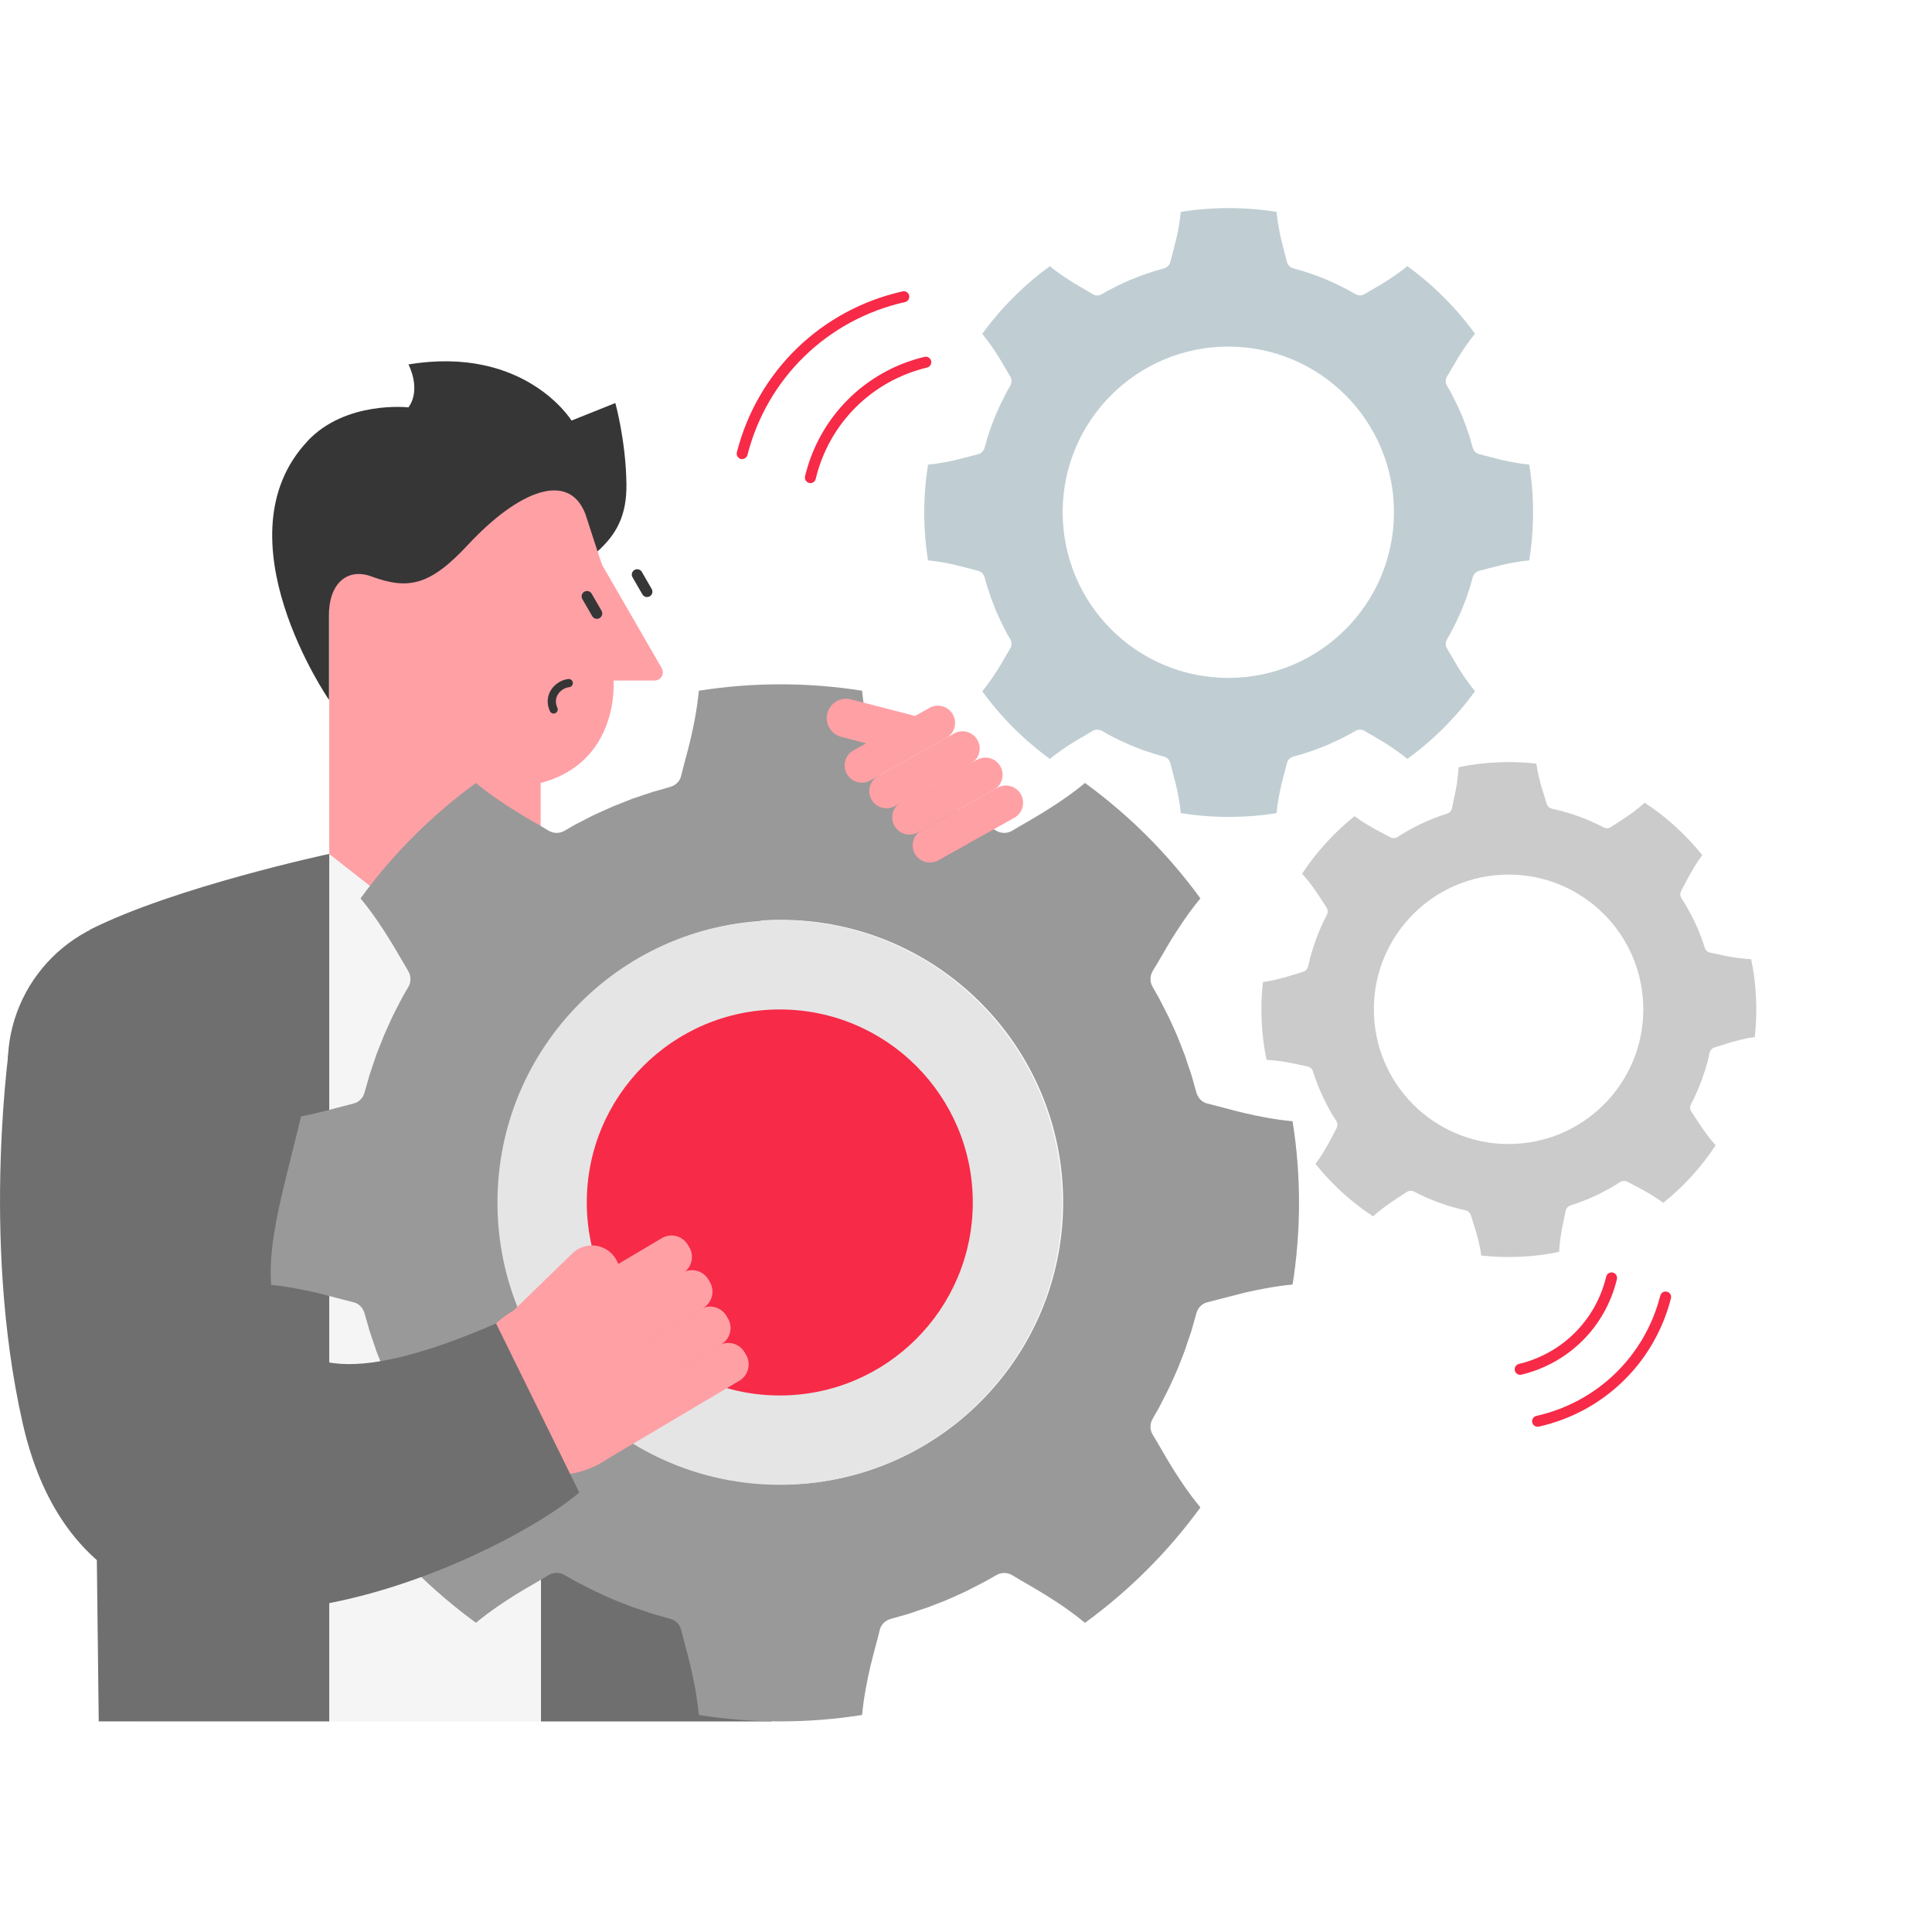
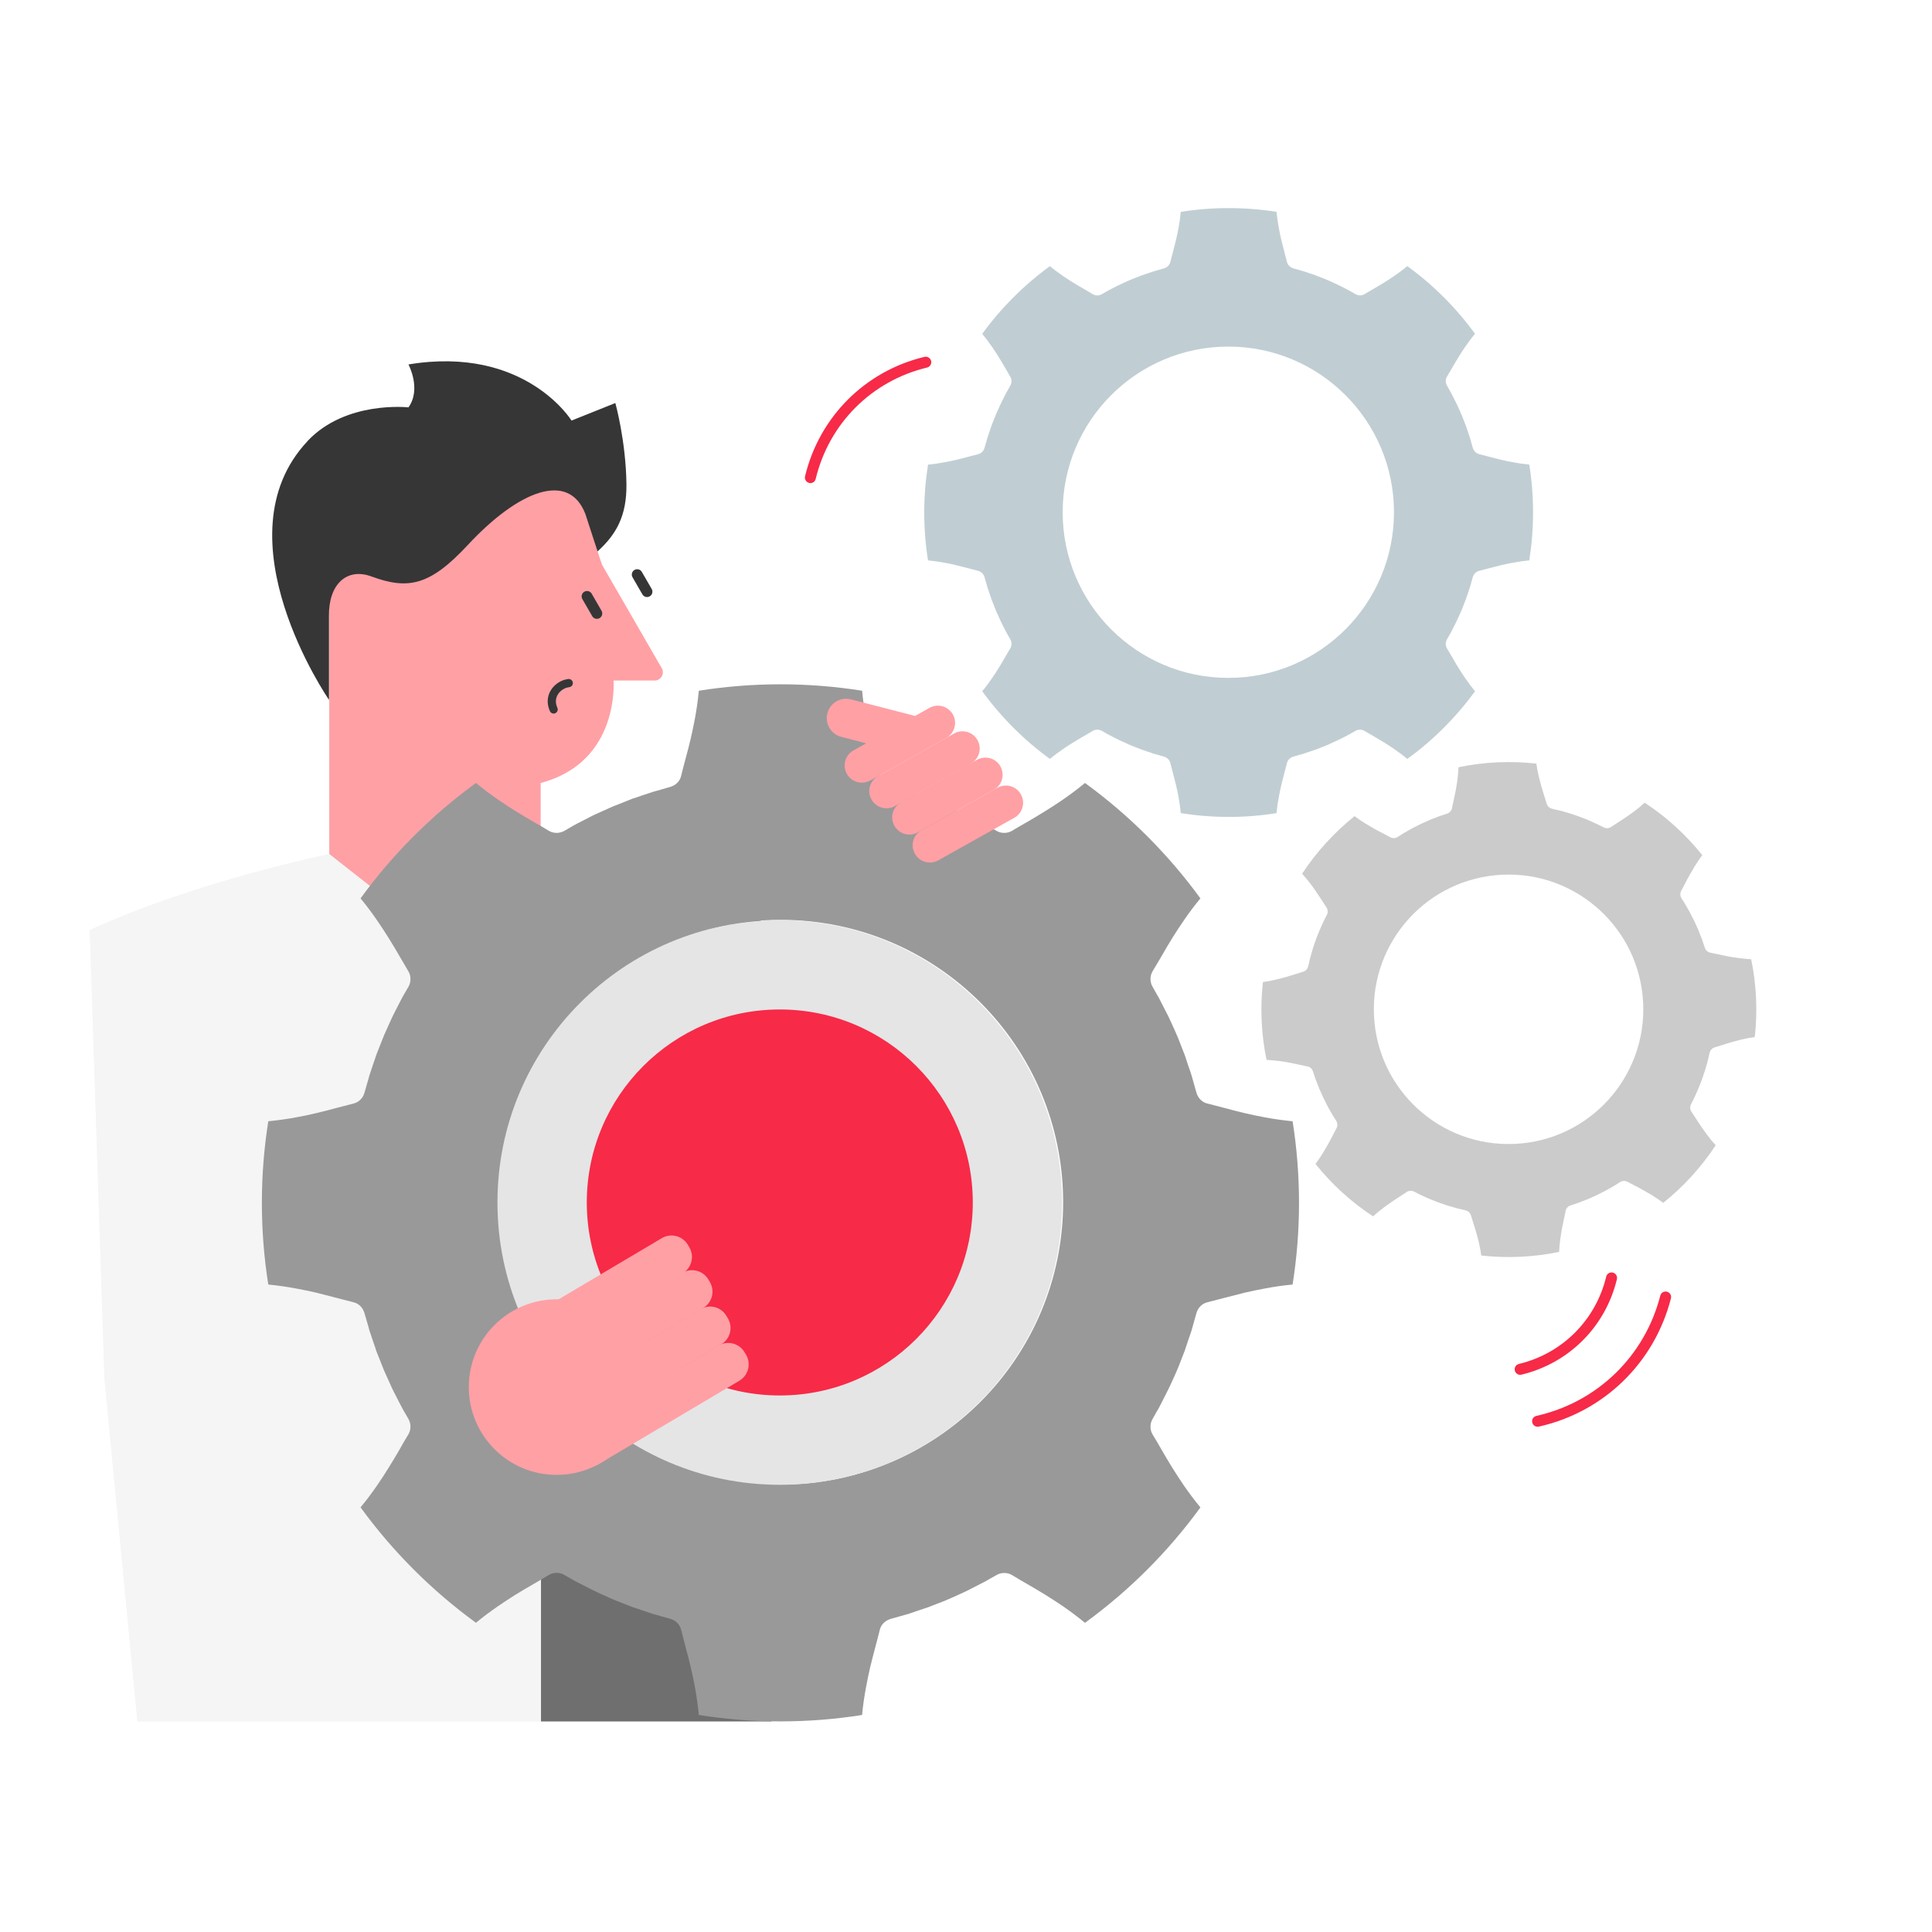
<svg xmlns="http://www.w3.org/2000/svg" width="170" height="170" viewBox="0 0 170 170" fill="none">
  <path d="M53.985 59.881H57.598C58.154 59.881 58.507 59.277 58.227 58.794L52.989 49.721L52.946 49.605C51.859 46.711 51.39 41.358 46.511 41.27H28.973V75.554L47.573 75.452V68.896C54.569 67.055 53.985 59.881 53.985 59.881Z" fill="#FFA0A5" />
  <path d="M48.715 62.786C48.575 62.786 48.444 62.704 48.386 62.574C48.111 61.96 48.13 61.322 48.444 60.776C48.768 60.216 49.382 59.815 50.01 59.747C50.208 59.728 50.386 59.873 50.406 60.071C50.425 60.269 50.28 60.448 50.082 60.467C49.681 60.511 49.275 60.776 49.068 61.139C48.932 61.376 48.816 61.767 49.043 62.279C49.126 62.463 49.043 62.675 48.86 62.757C48.812 62.777 48.763 62.791 48.71 62.791L48.715 62.786Z" fill="#363636" />
  <path d="M27.061 38.817C19.094 47.287 28.95 61.583 28.95 61.583V54.181C28.902 51.48 30.467 49.91 32.68 50.722C35.922 51.915 37.83 51.538 41.164 47.953C45.623 43.161 50.063 41.402 51.517 45.253L52.58 48.519C54.194 47.055 55.16 45.427 55.121 42.591C55.073 38.783 54.145 35.464 54.145 35.464L50.29 37.006C50.29 37.006 46.203 30.372 35.941 32.068C35.941 32.068 37.1 34.227 35.941 35.846C35.941 35.846 30.433 35.218 27.056 38.812L27.061 38.817Z" fill="#363636" />
  <path d="M52.063 52.24C51.932 52.014 51.642 51.936 51.416 52.067C51.189 52.198 51.112 52.487 51.243 52.714L52.11 54.216C52.241 54.442 52.53 54.52 52.757 54.389C52.983 54.258 53.061 53.969 52.93 53.742L52.063 52.24Z" fill="#363636" />
  <path d="M56.477 50.323C56.346 50.096 56.056 50.019 55.83 50.15C55.603 50.28 55.526 50.57 55.657 50.796L56.524 52.298C56.655 52.525 56.944 52.602 57.171 52.472C57.397 52.341 57.475 52.051 57.344 51.825L56.477 50.323Z" fill="#363636" />
  <path d="M38.28 88.309L47.575 75.178H28.984L38.28 88.309Z" fill="#FFA0A5" />
  <path d="M28.979 75.158C28.979 75.158 17.292 77.52 7.904 81.84L9.199 121.341L12.098 151.469H38.279L38.294 82.482L28.979 75.158Z" fill="#F5F5F5" />
-   <path d="M47.604 75.158C47.604 75.158 59.291 77.52 68.678 81.84L67.383 121.341L64.591 151.469H38.304L38.289 82.482L47.604 75.158Z" fill="#F5F5F5" />
+   <path d="M47.604 75.158C47.604 75.158 59.291 77.52 68.678 81.84L67.383 121.341L64.591 151.469H38.304L38.289 82.482L47.604 75.158" fill="#F5F5F5" />
  <path d="M38.302 151.473H64.59L67.382 121.345L68.677 81.843C59.29 77.519 47.602 75.162 47.602 75.162L40.38 80.843C39.153 81.81 37.423 81.81 36.196 80.843L28.973 75.162C28.973 75.162 17.286 77.524 7.898 81.843L9.193 121.345L12.092 151.473H38.268" fill="#F5F5F5" />
  <path d="M38.322 82.433L43.941 87.327L55.048 77.002L47.603 75.162L38.322 82.433Z" fill="#F5F5F5" />
  <path d="M38.212 82.433L32.588 87.327L21.48 77.002L28.926 75.162L38.212 82.433Z" fill="#F5F5F5" />
  <path d="M67.886 151.473C68.19 125.62 68.707 81.858 68.678 81.843C61.281 78.085 47.603 75.162 47.603 75.162V151.473H67.886Z" fill="#6F6F6F" />
-   <path d="M28.97 151.474V75.134C28.97 75.134 15.293 78.062 7.896 81.816C7.867 81.83 8.379 125.621 8.688 151.469H28.97V151.474Z" fill="#6F6F6F" />
  <path d="M75.855 150.912C75.932 150.101 76.048 149.289 76.198 148.492C76.309 147.893 76.43 147.294 76.57 146.695C76.715 146.105 76.865 145.516 77.024 144.922C77.159 144.419 77.294 143.912 77.415 143.409C77.469 143.177 77.594 142.97 77.758 142.805C77.923 142.641 78.135 142.525 78.362 142.453L79.58 142.11L79.889 142.023C79.986 141.994 80.087 141.955 80.184 141.926L80.783 141.718L81.382 141.52L81.686 141.419L81.981 141.303L83.16 140.844C83.256 140.8 83.353 140.767 83.45 140.718L83.74 140.593L84.319 140.332C84.706 140.153 85.092 139.989 85.46 139.786L86.59 139.206C86.687 139.163 86.774 139.109 86.865 139.056L87.141 138.897L87.692 138.588C87.904 138.462 88.141 138.409 88.373 138.409C88.605 138.409 88.841 138.472 89.049 138.592C89.489 138.863 89.938 139.124 90.392 139.385C90.924 139.689 91.45 140.003 91.977 140.327C92.494 140.651 93.011 140.979 93.513 141.322C94.18 141.786 94.842 142.274 95.47 142.796C99.364 139.96 102.794 136.534 105.626 132.64C105.104 132.012 104.616 131.355 104.152 130.684C103.809 130.181 103.476 129.664 103.152 129.147C102.828 128.625 102.514 128.094 102.21 127.563C101.949 127.108 101.688 126.659 101.417 126.219C101.292 126.012 101.234 125.78 101.234 125.553C101.234 125.311 101.287 125.079 101.413 124.867L101.722 124.316L101.881 124.04C101.934 123.953 101.992 123.862 102.031 123.765L102.611 122.635C102.809 122.262 102.978 121.876 103.157 121.494L103.418 120.915L103.543 120.625C103.592 120.528 103.625 120.431 103.669 120.335L104.128 119.156L104.244 118.861L104.345 118.557L104.543 117.958L104.751 117.359C104.78 117.262 104.819 117.161 104.848 117.064L104.935 116.755L105.278 115.537C105.345 115.31 105.461 115.098 105.63 114.933C105.795 114.769 106.002 114.643 106.234 114.59C106.737 114.465 107.244 114.334 107.747 114.199C108.346 114.04 108.93 113.89 109.52 113.745C110.119 113.605 110.718 113.484 111.317 113.373C112.114 113.223 112.926 113.102 113.737 113.03C114.109 110.691 114.303 108.29 114.303 105.846C114.303 103.401 114.109 101 113.737 98.661C112.926 98.584 112.114 98.468 111.317 98.323C110.718 98.212 110.119 98.082 109.52 97.946C108.93 97.806 108.341 97.652 107.747 97.492C107.244 97.357 106.737 97.226 106.234 97.101C106.002 97.048 105.795 96.922 105.63 96.758C105.466 96.594 105.35 96.386 105.278 96.154L104.935 94.936L104.848 94.632C104.819 94.531 104.78 94.434 104.751 94.328L104.543 93.728L104.345 93.129L104.244 92.825L104.128 92.535L103.669 91.352C103.625 91.255 103.592 91.158 103.543 91.062L103.418 90.772L103.157 90.192C102.978 89.805 102.814 89.424 102.611 89.052L102.031 87.921C101.988 87.825 101.934 87.738 101.881 87.646L101.722 87.37L101.413 86.82C101.287 86.612 101.234 86.37 101.234 86.138C101.234 85.906 101.297 85.67 101.418 85.462C101.688 85.022 101.949 84.573 102.21 84.129C102.514 83.592 102.828 83.061 103.152 82.539C103.476 82.022 103.804 81.515 104.152 81.012C104.611 80.336 105.104 79.679 105.626 79.051C102.79 75.157 99.364 71.731 95.47 68.895C94.842 69.417 94.185 69.905 93.513 70.369C93.011 70.712 92.494 71.05 91.977 71.369C91.455 71.693 90.924 72.016 90.392 72.321C89.938 72.577 89.489 72.838 89.049 73.103C88.841 73.229 88.61 73.287 88.373 73.287C88.141 73.292 87.904 73.234 87.692 73.113L87.141 72.794L86.865 72.635C86.778 72.582 86.687 72.533 86.59 72.485L85.46 71.905C85.088 71.707 84.701 71.543 84.319 71.369L83.454 70.978C83.358 70.934 83.261 70.895 83.165 70.862L81.986 70.393L81.691 70.277L81.387 70.18L80.788 69.973L80.189 69.775C80.092 69.741 79.99 69.707 79.894 69.673L79.585 69.591L78.367 69.238C78.14 69.171 77.927 69.06 77.763 68.886C77.599 68.726 77.473 68.514 77.42 68.282C77.294 67.779 77.164 67.277 77.029 66.769C76.869 66.17 76.72 65.586 76.575 64.996C76.439 64.402 76.314 63.808 76.203 63.199C76.053 62.402 75.932 61.59 75.86 60.779C73.521 60.407 71.12 60.213 68.675 60.213C66.231 60.213 63.83 60.407 61.491 60.779C61.414 61.59 61.298 62.402 61.153 63.199C61.042 63.803 60.911 64.402 60.776 64.996C60.641 65.586 60.481 66.175 60.322 66.769C60.187 67.277 60.051 67.779 59.931 68.282C59.877 68.514 59.752 68.731 59.588 68.886C59.423 69.06 59.216 69.166 58.984 69.238L57.766 69.591L57.462 69.673C57.36 69.707 57.264 69.741 57.157 69.775L56.558 69.973L55.959 70.18L55.655 70.277L55.365 70.393L54.181 70.862C54.085 70.895 53.988 70.939 53.891 70.978L53.602 71.108L53.022 71.369C52.635 71.543 52.249 71.707 51.882 71.905L50.751 72.485C50.654 72.533 50.568 72.582 50.476 72.635L50.2 72.794L49.65 73.113C49.442 73.229 49.2 73.292 48.968 73.287C48.736 73.287 48.5 73.224 48.292 73.103C47.852 72.833 47.403 72.572 46.958 72.321C46.422 72.016 45.891 71.693 45.369 71.369C44.852 71.05 44.345 70.717 43.842 70.369C43.166 69.91 42.509 69.417 41.881 68.895C37.987 71.731 34.556 75.157 31.725 79.051C32.247 79.679 32.735 80.336 33.199 81.012C33.542 81.515 33.88 82.022 34.199 82.539C34.523 83.061 34.846 83.592 35.151 84.129C35.407 84.578 35.668 85.022 35.933 85.462C36.059 85.67 36.117 85.902 36.117 86.138C36.122 86.37 36.064 86.612 35.943 86.82L35.624 87.37L35.465 87.646C35.411 87.733 35.363 87.825 35.315 87.921L34.735 89.052C34.537 89.424 34.373 89.81 34.199 90.192L33.938 90.772L33.807 91.062C33.764 91.158 33.725 91.255 33.691 91.352L33.223 92.535L33.107 92.825L33.01 93.129L32.803 93.728L32.605 94.328C32.571 94.429 32.537 94.526 32.503 94.632L32.421 94.936L32.068 96.154C32.001 96.386 31.889 96.594 31.715 96.758C31.556 96.922 31.343 97.048 31.112 97.101C30.609 97.226 30.107 97.357 29.599 97.492C29 97.652 28.416 97.811 27.826 97.946C27.232 98.086 26.638 98.217 26.029 98.323C25.232 98.468 24.42 98.584 23.608 98.661C23.236 101 23.043 103.401 23.043 105.846C23.043 108.29 23.236 110.691 23.608 113.03C24.42 113.107 25.232 113.223 26.029 113.373C26.633 113.484 27.232 113.605 27.826 113.745C28.416 113.89 29.005 114.04 29.599 114.199C30.107 114.334 30.609 114.465 31.112 114.59C31.343 114.643 31.561 114.769 31.715 114.933C31.889 115.098 31.996 115.31 32.068 115.537L32.421 116.755L32.503 117.064C32.537 117.161 32.571 117.262 32.605 117.359L32.803 117.958L33.01 118.557L33.107 118.861L33.223 119.156L33.691 120.335C33.725 120.431 33.769 120.528 33.807 120.625L34.199 121.489C34.373 121.876 34.537 122.262 34.735 122.63L35.315 123.76C35.363 123.857 35.411 123.944 35.465 124.036L35.624 124.311L35.943 124.862C36.059 125.074 36.122 125.311 36.117 125.548C36.117 125.775 36.054 126.007 35.933 126.215C35.663 126.654 35.402 127.104 35.151 127.558C34.846 128.089 34.523 128.616 34.199 129.142C33.88 129.659 33.547 130.176 33.199 130.679C32.74 131.345 32.247 132.007 31.725 132.635C34.561 136.529 37.987 139.955 41.881 142.791C42.509 142.269 43.166 141.781 43.842 141.317C44.345 140.974 44.852 140.641 45.369 140.317C45.891 139.994 46.422 139.68 46.958 139.375C47.408 139.114 47.852 138.853 48.292 138.583C48.5 138.457 48.732 138.399 48.968 138.399C49.205 138.399 49.442 138.452 49.65 138.578L50.2 138.887L50.476 139.047C50.563 139.1 50.654 139.158 50.751 139.196L51.882 139.776C52.254 139.974 52.64 140.139 53.022 140.322L53.602 140.583L53.891 140.709C53.988 140.757 54.085 140.791 54.181 140.834L55.365 141.293L55.655 141.409L55.959 141.511L56.558 141.709L57.157 141.916C57.259 141.945 57.355 141.984 57.462 142.013L57.766 142.1L58.984 142.443C59.216 142.511 59.423 142.627 59.588 142.796C59.752 142.96 59.877 143.168 59.931 143.4C60.056 143.902 60.187 144.409 60.322 144.912C60.481 145.511 60.641 146.096 60.776 146.685C60.911 147.284 61.047 147.883 61.153 148.482C61.298 149.279 61.414 150.091 61.491 150.903C63.83 151.275 66.231 151.468 68.675 151.468C71.12 151.468 73.521 151.275 75.86 150.903L75.855 150.912ZM43.861 105.783C43.861 92.062 54.983 80.94 68.704 80.94C82.425 80.94 93.547 92.062 93.547 105.783C93.547 119.504 82.425 130.626 68.704 130.626C54.983 130.626 43.861 119.504 43.861 105.783Z" fill="#999999" />
  <path d="M68.614 130.651C82.335 130.651 93.457 119.528 93.457 105.808C93.457 92.088 82.335 80.965 68.614 80.965C54.894 80.965 43.772 92.088 43.772 105.808C43.772 119.528 54.894 130.651 68.614 130.651Z" fill="#E5E5E5" />
  <path d="M68.615 122.79C77.994 122.79 85.597 115.186 85.597 105.807C85.597 96.428 77.994 88.825 68.615 88.825C59.236 88.825 51.633 96.428 51.633 105.807C51.633 115.186 59.236 122.79 68.615 122.79Z" fill="#F72A48" />
  <path d="M48.975 129.778C53.242 129.778 56.701 126.32 56.701 122.053C56.701 117.786 53.242 114.328 48.975 114.328C44.709 114.328 41.25 117.786 41.25 122.053C41.25 126.32 44.709 129.778 48.975 129.778Z" fill="#FFA0A5" />
  <path d="M45.283 118.565L45.411 118.781C45.882 119.575 46.907 119.838 47.702 119.367L60.067 112.04C60.861 111.569 61.124 110.544 60.653 109.749L60.525 109.533C60.054 108.739 59.029 108.477 58.235 108.947L45.869 116.275C45.075 116.745 44.813 117.771 45.283 118.565Z" fill="#FFA0A5" />
  <path d="M47.09 121.618L47.218 121.834C47.689 122.628 48.714 122.89 49.508 122.42L61.874 115.092C62.668 114.622 62.93 113.596 62.46 112.802L62.332 112.586C61.861 111.792 60.836 111.529 60.041 112L47.676 119.327C46.882 119.798 46.619 120.823 47.09 121.618Z" fill="#FFA0A5" />
  <path d="M48.678 124.817L48.806 125.034C49.277 125.828 50.302 126.09 51.096 125.619L63.462 118.292C64.256 117.821 64.518 116.796 64.047 116.002L63.919 115.786C63.449 114.991 62.423 114.729 61.629 115.2L49.264 122.527C48.47 122.998 48.207 124.023 48.678 124.817Z" fill="#FFA0A5" />
  <path d="M50.274 128.019L50.402 128.235C50.872 129.029 51.898 129.292 52.692 128.821L65.057 121.494C65.852 121.023 66.114 119.998 65.643 119.203L65.515 118.987C65.044 118.193 64.019 117.931 63.225 118.401L50.86 125.729C50.065 126.199 49.803 127.225 50.274 128.019Z" fill="#FFA0A5" />
-   <path d="M42.721 121.132L42.724 121.135C43.668 122.108 45.222 122.131 46.195 121.186L53.797 113.807C54.769 112.862 54.792 111.309 53.848 110.336L53.845 110.332C52.901 109.36 51.347 109.337 50.374 110.281L42.772 117.661C41.8 118.605 41.776 120.159 42.721 121.132Z" fill="#FFA0A5" />
-   <path d="M13.943 106.894C21.265 106.894 27.2 100.959 27.2 93.637C27.2 86.315 21.265 80.38 13.943 80.38C6.621 80.38 0.686 86.315 0.686 93.637C0.686 100.959 6.621 106.894 13.943 106.894Z" fill="#6F6F6F" />
-   <path d="M43.651 116.452L50.971 131.328C43.651 137.599 8.556 154.243 1.991 125.216C-1.744 108.698 0.928 91.266 0.928 91.266L26.94 96.257C25.137 104.388 23.224 109.345 23.997 114.326C25.012 120.882 30.742 122.052 43.656 116.452H43.651Z" fill="#6F6F6F" />
  <path d="M154.097 84.405C153.71 84.385 153.319 84.347 152.932 84.293C152.642 84.255 152.357 84.207 152.067 84.158C151.782 84.1 151.502 84.042 151.212 83.979C150.971 83.926 150.724 83.873 150.483 83.825C150.372 83.805 150.27 83.748 150.188 83.675C150.106 83.598 150.043 83.501 150.009 83.395L149.816 82.82L149.768 82.675C149.753 82.632 149.729 82.583 149.715 82.535L149.603 82.255L149.497 81.974L149.439 81.834L149.376 81.694L149.13 81.143C149.106 81.1 149.091 81.052 149.062 81.008L148.995 80.873L148.859 80.602C148.768 80.424 148.681 80.245 148.574 80.071L148.275 79.544C148.251 79.501 148.226 79.457 148.198 79.419L148.115 79.293L147.956 79.037C147.893 78.94 147.859 78.829 147.854 78.718C147.85 78.607 147.874 78.496 147.927 78.394C148.043 78.177 148.159 77.96 148.275 77.737C148.405 77.476 148.545 77.22 148.69 76.964C148.835 76.713 148.98 76.457 149.13 76.211C149.333 75.882 149.555 75.558 149.787 75.244C148.347 73.452 146.642 71.891 144.719 70.63C144.434 70.891 144.13 71.142 143.82 71.374C143.588 71.548 143.352 71.718 143.11 71.882C142.869 72.046 142.622 72.21 142.376 72.365C142.163 72.5 141.955 72.635 141.752 72.771C141.656 72.834 141.545 72.867 141.438 72.872C141.322 72.877 141.211 72.858 141.105 72.8L140.835 72.664L140.699 72.597C140.656 72.573 140.612 72.548 140.564 72.529L140.013 72.278C139.83 72.191 139.646 72.118 139.458 72.046L139.177 71.935L139.037 71.882C138.989 71.862 138.945 71.848 138.897 71.829L138.327 71.635L138.182 71.587L138.037 71.543L137.747 71.461L137.457 71.374C137.409 71.365 137.361 71.345 137.312 71.336L137.163 71.302L136.573 71.167C136.462 71.138 136.361 71.089 136.279 71.012C136.196 70.935 136.134 70.843 136.1 70.732C136.027 70.495 135.955 70.254 135.878 70.017C135.791 69.737 135.704 69.461 135.621 69.181C135.544 68.901 135.472 68.616 135.404 68.335C135.312 67.959 135.24 67.572 135.187 67.191C134.066 67.065 132.916 67.026 131.752 67.079C130.587 67.132 129.447 67.277 128.341 67.509C128.321 67.896 128.283 68.287 128.234 68.669C128.196 68.959 128.147 69.244 128.094 69.534C128.041 69.819 127.978 70.099 127.915 70.389C127.862 70.63 127.809 70.877 127.761 71.118C127.742 71.23 127.684 71.331 127.611 71.413C127.534 71.495 127.442 71.558 127.331 71.592L126.756 71.785L126.616 71.833C126.568 71.848 126.524 71.872 126.476 71.886L126.196 71.998L125.915 72.104L125.775 72.162L125.64 72.225L125.084 72.471C125.041 72.495 124.992 72.51 124.949 72.539L124.814 72.606L124.543 72.742C124.364 72.834 124.186 72.921 124.012 73.027L123.485 73.326C123.442 73.35 123.398 73.375 123.36 73.404L123.234 73.486L122.978 73.645C122.881 73.708 122.77 73.742 122.659 73.747C122.548 73.751 122.437 73.727 122.335 73.674C122.118 73.558 121.9 73.442 121.683 73.326C121.422 73.196 121.161 73.056 120.905 72.911C120.654 72.766 120.403 72.621 120.156 72.471C119.823 72.268 119.499 72.046 119.19 71.814C117.398 73.254 115.837 74.959 114.576 76.882C114.837 77.167 115.088 77.472 115.32 77.781C115.494 78.013 115.668 78.249 115.827 78.491C115.992 78.733 116.161 78.979 116.315 79.225C116.446 79.438 116.581 79.646 116.721 79.849C116.784 79.945 116.818 80.056 116.823 80.168C116.832 80.279 116.808 80.39 116.755 80.496L116.615 80.767L116.547 80.902C116.523 80.945 116.504 80.989 116.48 81.037L116.228 81.588C116.141 81.772 116.074 81.955 115.997 82.144L115.827 82.564C115.808 82.612 115.794 82.656 115.779 82.704L115.581 83.274L115.533 83.419L115.494 83.564L115.407 83.854L115.325 84.144C115.31 84.192 115.296 84.24 115.281 84.289L115.248 84.438L115.108 85.028C115.079 85.139 115.03 85.24 114.953 85.323C114.88 85.405 114.784 85.468 114.673 85.501C114.436 85.574 114.199 85.646 113.958 85.724C113.677 85.811 113.402 85.897 113.122 85.98C112.842 86.057 112.561 86.129 112.272 86.197C111.895 86.289 111.508 86.361 111.127 86.414C111.001 87.535 110.962 88.685 111.015 89.85C111.069 91.014 111.213 92.154 111.445 93.26C111.832 93.28 112.223 93.318 112.605 93.367C112.895 93.405 113.185 93.454 113.47 93.507C113.755 93.56 114.035 93.623 114.325 93.686C114.571 93.739 114.813 93.792 115.054 93.84C115.166 93.86 115.272 93.918 115.349 93.99C115.436 94.067 115.494 94.159 115.528 94.27L115.721 94.845L115.769 94.99C115.789 95.038 115.808 95.082 115.827 95.13L115.934 95.41L116.045 95.691L116.098 95.831L116.161 95.966L116.412 96.522C116.431 96.565 116.451 96.613 116.475 96.657L116.542 96.792L116.678 97.063C116.77 97.242 116.856 97.42 116.958 97.594L117.257 98.121C117.282 98.164 117.306 98.208 117.335 98.246L117.417 98.372L117.581 98.628C117.639 98.725 117.678 98.836 117.678 98.947C117.683 99.058 117.658 99.169 117.605 99.271C117.489 99.488 117.373 99.706 117.262 99.923C117.132 100.184 116.987 100.445 116.847 100.701C116.707 100.952 116.557 101.203 116.407 101.45C116.204 101.783 115.982 102.107 115.75 102.416C117.19 104.208 118.895 105.769 120.818 107.03C121.103 106.769 121.408 106.518 121.722 106.286C121.954 106.112 122.19 105.938 122.427 105.779C122.669 105.614 122.915 105.445 123.161 105.291C123.369 105.16 123.577 105.025 123.78 104.885C123.876 104.822 123.988 104.788 124.099 104.783C124.21 104.774 124.326 104.798 124.427 104.851L124.698 104.991L124.833 105.059C124.877 105.083 124.92 105.102 124.968 105.126L125.519 105.378C125.703 105.464 125.886 105.532 126.075 105.609L126.355 105.721L126.495 105.779C126.543 105.798 126.587 105.812 126.635 105.827L127.21 106.025L127.35 106.073L127.495 106.112L127.785 106.199L128.075 106.281C128.123 106.295 128.172 106.31 128.22 106.324L128.365 106.358L128.954 106.498C129.065 106.527 129.167 106.576 129.249 106.653C129.331 106.725 129.394 106.822 129.428 106.933C129.5 107.17 129.573 107.407 129.65 107.648C129.737 107.928 129.829 108.204 129.906 108.484C129.983 108.764 130.061 109.045 130.128 109.33C130.215 109.706 130.288 110.093 130.341 110.475C131.467 110.6 132.612 110.639 133.776 110.586C134.94 110.533 136.08 110.388 137.187 110.156C137.206 109.769 137.245 109.378 137.298 108.991C137.337 108.701 137.385 108.412 137.433 108.127C137.491 107.842 137.549 107.561 137.612 107.271C137.665 107.025 137.718 106.783 137.767 106.542C137.786 106.431 137.844 106.324 137.916 106.247C137.989 106.16 138.09 106.102 138.197 106.068L138.772 105.875L138.916 105.827C138.96 105.808 139.008 105.788 139.057 105.769L139.337 105.663L139.617 105.551L139.757 105.498L139.897 105.435L140.448 105.184C140.492 105.165 140.54 105.146 140.583 105.121L140.989 104.914C141.168 104.822 141.347 104.735 141.521 104.633L142.047 104.334C142.091 104.31 142.134 104.286 142.173 104.257L142.298 104.175L142.554 104.01C142.651 103.947 142.762 103.914 142.878 103.914C142.984 103.909 143.1 103.933 143.202 103.986C143.419 104.102 143.637 104.218 143.859 104.329C144.12 104.46 144.376 104.604 144.632 104.745C144.883 104.885 145.139 105.034 145.386 105.184C145.714 105.387 146.038 105.609 146.352 105.841C148.144 104.402 149.705 102.696 150.966 100.773C150.705 100.488 150.454 100.184 150.222 99.87C150.048 99.638 149.879 99.401 149.715 99.164C149.55 98.923 149.386 98.676 149.231 98.43C149.096 98.222 148.961 98.014 148.826 97.812C148.763 97.715 148.729 97.604 148.724 97.493C148.719 97.382 148.739 97.266 148.797 97.164L148.932 96.894L149 96.758C149.024 96.715 149.048 96.671 149.067 96.623L149.318 96.072C149.405 95.889 149.473 95.705 149.55 95.517L149.661 95.237L149.715 95.096C149.734 95.048 149.748 95.005 149.768 94.956L149.961 94.381L150.009 94.241L150.053 94.096L150.135 93.806L150.222 93.516C150.232 93.468 150.251 93.42 150.261 93.372L150.294 93.227L150.43 92.637C150.459 92.526 150.507 92.425 150.584 92.343C150.662 92.26 150.753 92.198 150.864 92.164C151.101 92.091 151.343 92.019 151.579 91.942C151.86 91.855 152.135 91.763 152.415 91.686C152.696 91.608 152.981 91.531 153.261 91.463C153.638 91.376 154.024 91.304 154.406 91.251C154.531 90.125 154.57 88.98 154.517 87.816C154.464 86.651 154.319 85.511 154.087 84.405H154.097ZM133.293 100.652C126.751 100.957 121.205 95.903 120.9 89.362C120.596 82.82 125.65 77.273 132.191 76.969C138.733 76.665 144.279 81.718 144.584 88.26C144.888 94.802 139.834 100.348 133.293 100.652Z" fill="#CBCBCB" />
  <path d="M134.563 40.879C134.085 40.836 133.611 40.768 133.142 40.676C132.79 40.614 132.442 40.541 132.089 40.459C131.741 40.372 131.398 40.285 131.046 40.193C130.751 40.111 130.451 40.034 130.157 39.961C130.021 39.928 129.896 39.855 129.799 39.758C129.703 39.662 129.635 39.536 129.591 39.401L129.389 38.686L129.335 38.502C129.321 38.444 129.297 38.386 129.277 38.328L129.157 37.976L129.041 37.623L128.978 37.444L128.91 37.27L128.64 36.579C128.616 36.521 128.596 36.468 128.567 36.41L128.495 36.241L128.34 35.903C128.234 35.676 128.137 35.449 128.021 35.231L127.683 34.569C127.659 34.512 127.625 34.458 127.596 34.41L127.504 34.251L127.321 33.927C127.248 33.801 127.214 33.666 127.214 33.526C127.214 33.386 127.253 33.251 127.326 33.13C127.485 32.874 127.635 32.608 127.789 32.342C127.968 32.033 128.152 31.719 128.34 31.415C128.529 31.11 128.722 30.811 128.925 30.516C129.195 30.125 129.48 29.738 129.79 29.371C128.128 27.086 126.118 25.076 123.832 23.414C123.465 23.723 123.079 24.008 122.687 24.279C122.393 24.482 122.088 24.675 121.789 24.863C121.484 25.052 121.17 25.24 120.861 25.414C120.595 25.569 120.335 25.723 120.074 25.878C119.953 25.95 119.818 25.989 119.682 25.989C119.542 25.989 119.402 25.955 119.276 25.883L118.953 25.699L118.793 25.607C118.74 25.573 118.687 25.545 118.634 25.52L117.972 25.182C117.755 25.066 117.528 24.97 117.3 24.863L116.962 24.709L116.793 24.636C116.735 24.607 116.682 24.588 116.624 24.564L115.933 24.293L115.759 24.226L115.58 24.163L115.228 24.047L114.875 23.926C114.817 23.912 114.759 23.887 114.701 23.868L114.518 23.815L113.803 23.612C113.667 23.573 113.546 23.501 113.445 23.404C113.348 23.308 113.276 23.187 113.242 23.047C113.17 22.752 113.092 22.453 113.01 22.158C112.918 21.805 112.827 21.462 112.744 21.114C112.662 20.762 112.59 20.414 112.527 20.061C112.44 19.592 112.368 19.114 112.324 18.64C110.952 18.423 109.541 18.312 108.111 18.312C106.681 18.312 105.27 18.423 103.898 18.645C103.855 19.124 103.787 19.597 103.7 20.066C103.637 20.419 103.56 20.766 103.478 21.119C103.396 21.467 103.304 21.81 103.212 22.163C103.13 22.457 103.053 22.757 102.98 23.052C102.946 23.187 102.874 23.308 102.777 23.409C102.681 23.506 102.56 23.573 102.42 23.617L101.705 23.82L101.526 23.873C101.463 23.887 101.41 23.912 101.347 23.931L100.995 24.052L100.642 24.168L100.463 24.23L100.294 24.298L99.598 24.569C99.54 24.593 99.487 24.612 99.429 24.641L99.26 24.714L98.922 24.868C98.695 24.974 98.468 25.071 98.25 25.187L97.588 25.525C97.531 25.549 97.477 25.583 97.429 25.612L97.27 25.704L96.946 25.888C96.825 25.96 96.685 25.994 96.545 25.994C96.405 25.994 96.27 25.955 96.149 25.883C95.893 25.723 95.627 25.573 95.366 25.419C95.052 25.24 94.738 25.057 94.434 24.868C94.129 24.68 93.83 24.486 93.535 24.284C93.139 24.013 92.752 23.728 92.385 23.419C90.1 25.081 88.09 27.091 86.428 29.376C86.733 29.743 87.022 30.13 87.293 30.521C87.496 30.816 87.694 31.12 87.877 31.419C88.066 31.724 88.259 32.038 88.433 32.347C88.583 32.613 88.737 32.874 88.892 33.135C88.965 33.255 89.003 33.391 89.003 33.531C89.003 33.666 88.969 33.806 88.902 33.932L88.718 34.255L88.626 34.415C88.593 34.468 88.564 34.521 88.539 34.574L88.201 35.236C88.085 35.454 87.989 35.681 87.887 35.908L87.655 36.415C87.631 36.473 87.607 36.526 87.588 36.584L87.312 37.275L87.245 37.449L87.187 37.628L87.066 37.98L86.95 38.333C86.93 38.391 86.911 38.449 86.887 38.507L86.839 38.691L86.631 39.406C86.592 39.541 86.525 39.662 86.423 39.763C86.332 39.86 86.206 39.932 86.066 39.966C85.771 40.039 85.476 40.116 85.177 40.198C84.824 40.29 84.481 40.382 84.133 40.464C83.785 40.546 83.433 40.618 83.08 40.681C82.611 40.768 82.133 40.841 81.659 40.884C81.442 42.256 81.326 43.667 81.326 45.097C81.326 46.527 81.437 47.938 81.659 49.31C82.138 49.353 82.611 49.421 83.08 49.508C83.438 49.571 83.785 49.648 84.133 49.73C84.481 49.812 84.824 49.904 85.177 49.996C85.476 50.078 85.771 50.156 86.066 50.228C86.201 50.262 86.327 50.334 86.423 50.431C86.525 50.528 86.588 50.648 86.631 50.788L86.839 51.503L86.887 51.682C86.906 51.745 86.926 51.798 86.95 51.861L87.066 52.214L87.187 52.566L87.245 52.745L87.312 52.914L87.588 53.61C87.607 53.668 87.631 53.721 87.655 53.779L87.733 53.948L87.887 54.286C87.989 54.513 88.085 54.74 88.201 54.958L88.539 55.62C88.568 55.678 88.597 55.731 88.626 55.779L88.718 55.939L88.902 56.262C88.969 56.383 89.008 56.523 89.003 56.663C89.003 56.799 88.965 56.939 88.892 57.059C88.733 57.316 88.583 57.581 88.433 57.842C88.254 58.156 88.066 58.47 87.877 58.775C87.694 59.079 87.496 59.379 87.293 59.673C87.022 60.069 86.737 60.456 86.428 60.823C88.09 63.108 90.1 65.118 92.385 66.78C92.752 66.471 93.139 66.186 93.535 65.915C93.83 65.713 94.129 65.514 94.434 65.331C94.738 65.142 95.052 64.949 95.366 64.775C95.627 64.625 95.893 64.471 96.149 64.316C96.27 64.244 96.405 64.205 96.545 64.205C96.68 64.205 96.825 64.239 96.946 64.306L97.27 64.49L97.429 64.582C97.482 64.616 97.535 64.645 97.588 64.669L98.25 65.007C98.468 65.123 98.695 65.22 98.922 65.321L99.26 65.476L99.429 65.553C99.487 65.577 99.54 65.601 99.598 65.621L100.294 65.896L100.463 65.964L100.642 66.022L100.995 66.142L101.347 66.258C101.41 66.278 101.463 66.297 101.526 66.321L101.705 66.37L102.42 66.577C102.555 66.616 102.676 66.684 102.777 66.785C102.874 66.877 102.946 67.002 102.98 67.142C103.053 67.437 103.13 67.732 103.212 68.031C103.304 68.384 103.396 68.727 103.478 69.075C103.56 69.423 103.637 69.776 103.7 70.128C103.787 70.597 103.855 71.075 103.898 71.549C105.27 71.766 106.681 71.882 108.111 71.882C109.541 71.882 110.952 71.771 112.324 71.549C112.368 71.07 112.435 70.597 112.527 70.128C112.59 69.771 112.662 69.423 112.744 69.075C112.831 68.727 112.918 68.384 113.01 68.031C113.092 67.732 113.17 67.437 113.242 67.142C113.276 67.007 113.348 66.882 113.445 66.785C113.542 66.684 113.667 66.621 113.803 66.577L114.518 66.37L114.701 66.321C114.759 66.302 114.817 66.283 114.875 66.258L115.228 66.142L115.58 66.022L115.759 65.964L115.933 65.896L116.624 65.621C116.682 65.601 116.735 65.577 116.793 65.553L117.3 65.321C117.528 65.22 117.755 65.123 117.972 65.007L118.634 64.669C118.692 64.64 118.745 64.611 118.793 64.582L118.953 64.49L119.276 64.306C119.402 64.239 119.537 64.2 119.682 64.205C119.818 64.205 119.953 64.244 120.074 64.316C120.33 64.476 120.595 64.625 120.861 64.775C121.17 64.954 121.484 65.142 121.789 65.331C122.093 65.514 122.393 65.713 122.687 65.915C123.079 66.186 123.465 66.471 123.832 66.78C126.118 65.118 128.128 63.108 129.79 60.823C129.485 60.456 129.195 60.069 128.925 59.673C128.722 59.379 128.529 59.079 128.34 58.775C128.152 58.47 127.963 58.156 127.789 57.842C127.635 57.581 127.485 57.316 127.326 57.059C127.253 56.939 127.214 56.803 127.214 56.663C127.214 56.523 127.248 56.383 127.321 56.262L127.504 55.939L127.596 55.779C127.63 55.726 127.659 55.673 127.683 55.62L128.021 54.958C128.137 54.74 128.234 54.513 128.34 54.286L128.495 53.948L128.567 53.779C128.596 53.721 128.616 53.668 128.64 53.61L128.91 52.914L128.978 52.745L129.041 52.566L129.157 52.214L129.277 51.861C129.292 51.798 129.316 51.745 129.335 51.682L129.389 51.503L129.591 50.788C129.63 50.653 129.703 50.532 129.799 50.431C129.896 50.334 130.017 50.262 130.157 50.228C130.451 50.156 130.751 50.078 131.046 49.996C131.398 49.904 131.741 49.812 132.089 49.73C132.442 49.648 132.79 49.571 133.142 49.508C133.611 49.421 134.089 49.353 134.563 49.31C134.78 47.938 134.896 46.527 134.896 45.097C134.896 43.667 134.785 42.256 134.563 40.884V40.879ZM108.082 59.649C100.033 59.649 93.506 53.122 93.506 45.073C93.506 37.024 100.033 30.497 108.082 30.497C116.131 30.497 122.658 37.024 122.658 45.073C122.658 53.122 116.131 59.649 108.082 59.649Z" fill="#C0CED3" />
  <path d="M79.748 66.317C80.66 66.553 81.59 66.006 81.826 65.095C82.061 64.184 81.513 63.255 80.601 63.019L74.88 61.54C73.968 61.304 73.038 61.851 72.803 62.762C72.567 63.672 73.115 64.602 74.027 64.838L79.748 66.317Z" fill="#FFA0A5" />
  <path d="M83.847 62.872L83.844 62.868C83.436 62.139 82.515 61.879 81.786 62.287L75.096 66.032C74.367 66.44 74.107 67.362 74.515 68.091L74.517 68.095C74.925 68.823 75.847 69.084 76.575 68.676L83.266 64.93C83.994 64.522 84.254 63.601 83.847 62.872Z" fill="#FFA0A5" />
  <path d="M86.013 65.126L86.01 65.122C85.602 64.393 84.681 64.133 83.952 64.541L77.262 68.286C76.533 68.694 76.273 69.616 76.681 70.344L76.683 70.349C77.091 71.077 78.013 71.337 78.741 70.93L85.432 67.184C86.16 66.776 86.421 65.855 86.013 65.126Z" fill="#FFA0A5" />
  <path d="M88.03 67.441L88.028 67.436C87.62 66.707 86.698 66.447 85.969 66.855L79.279 70.601C78.55 71.009 78.29 71.93 78.698 72.659L78.701 72.663C79.109 73.392 80.03 73.652 80.759 73.244L87.449 69.499C88.178 69.091 88.438 68.169 88.03 67.441Z" fill="#FFA0A5" />
  <path d="M89.831 69.899L89.829 69.895C89.421 69.166 88.499 68.906 87.77 69.314L81.08 73.06C80.351 73.468 80.091 74.389 80.499 75.118L80.501 75.122C80.909 75.851 81.831 76.111 82.56 75.703L89.25 71.958C89.979 71.55 90.239 70.628 89.831 69.899Z" fill="#FFA0A5" />
  <path d="M71.306 42.508C71.268 42.508 71.229 42.508 71.195 42.493C70.934 42.43 70.775 42.169 70.838 41.908C72.094 36.681 76.119 32.652 81.346 31.4C81.602 31.342 81.868 31.497 81.931 31.758C81.993 32.019 81.834 32.28 81.573 32.342C76.698 33.512 72.944 37.266 71.775 42.14C71.722 42.363 71.524 42.512 71.306 42.512V42.508Z" fill="#F72A48" />
-   <path d="M65.306 40.398C65.268 40.398 65.224 40.398 65.186 40.383C64.93 40.316 64.77 40.055 64.838 39.794C66.659 32.673 72.249 27.247 79.424 25.638C79.685 25.575 79.941 25.744 79.999 26.005C80.057 26.266 79.892 26.522 79.632 26.58C72.814 28.112 67.505 33.262 65.77 40.031C65.712 40.248 65.519 40.393 65.302 40.393L65.306 40.398Z" fill="#F72A48" />
  <path d="M133.762 120.973C133.544 120.973 133.346 120.823 133.293 120.601C133.23 120.34 133.39 120.079 133.65 120.016C137.472 119.098 140.414 116.156 141.332 112.334C141.395 112.073 141.656 111.914 141.917 111.977C142.178 112.039 142.337 112.3 142.274 112.561C141.27 116.735 138.057 119.953 133.878 120.958C133.839 120.968 133.8 120.973 133.766 120.973H133.762Z" fill="#F72A48" />
  <path d="M135.293 125.539C135.071 125.539 134.872 125.385 134.824 125.162C134.766 124.902 134.93 124.645 135.191 124.587C140.554 123.384 144.728 119.331 146.091 114.007C146.159 113.746 146.419 113.591 146.68 113.659C146.941 113.727 147.096 113.987 147.028 114.248C145.574 119.925 141.119 124.249 135.404 125.53C135.37 125.539 135.331 125.539 135.298 125.539H135.293Z" fill="#F72A48" />
</svg>